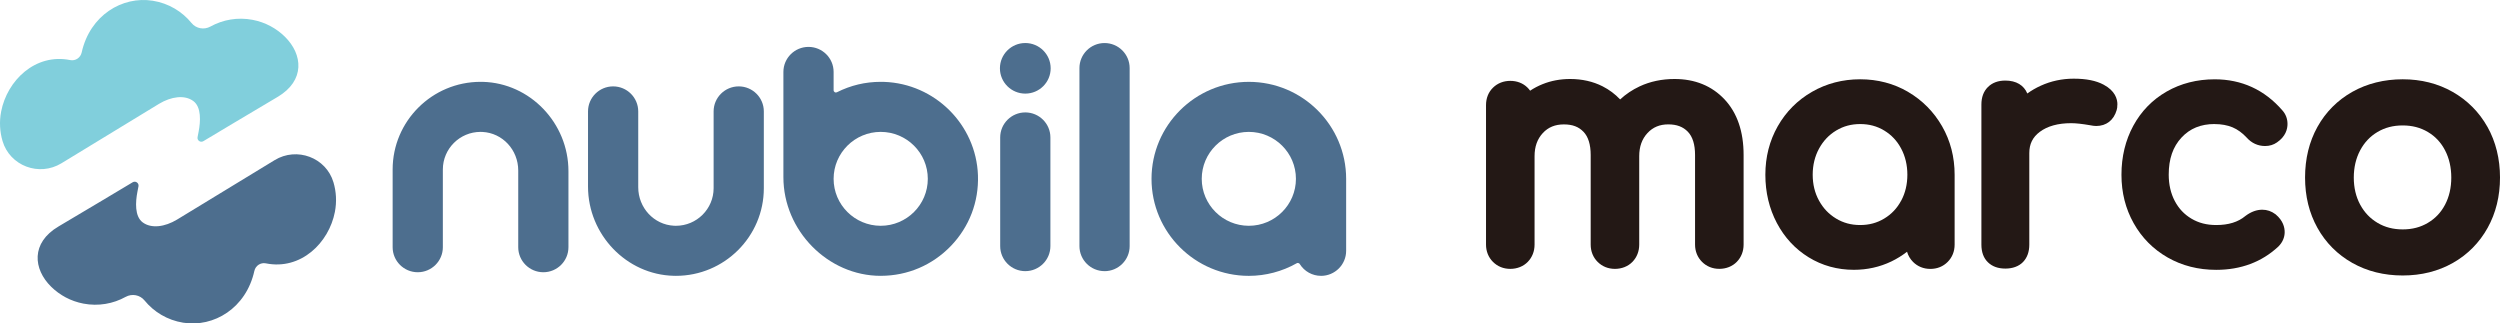
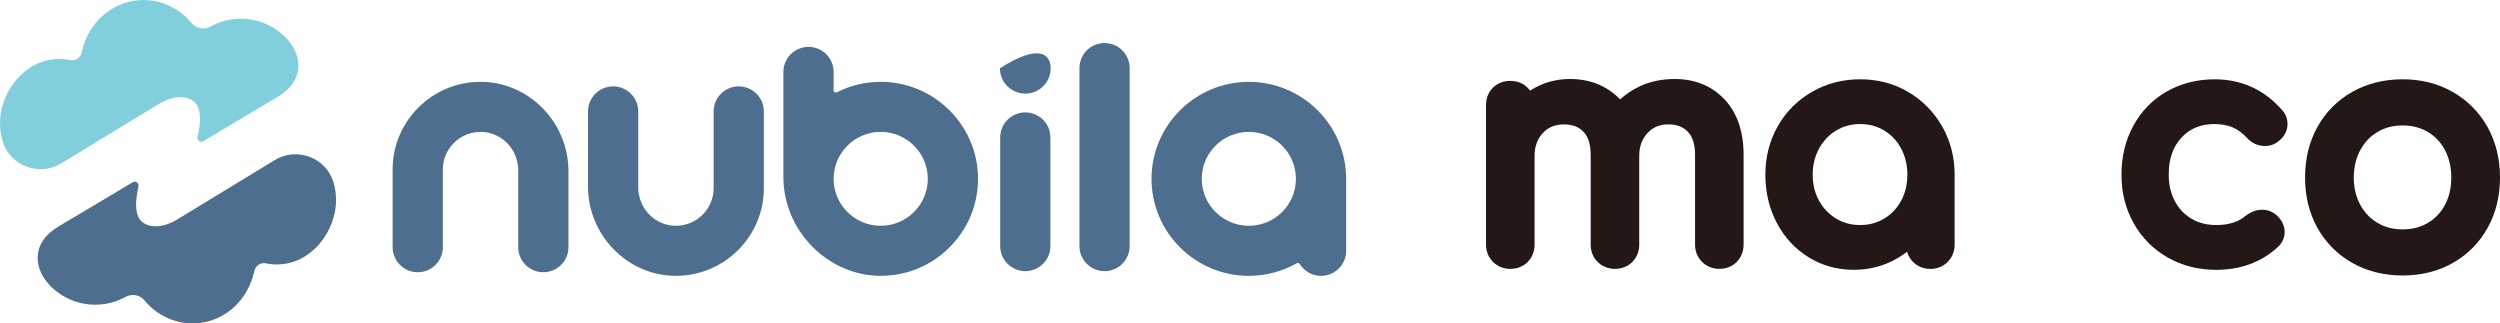
<svg xmlns="http://www.w3.org/2000/svg" width="286" height="37" viewBox="0 0 286 37" fill="none">
  <g clip-path="url(#clip0_432_955)">
    <path d="M9.341 6.01C9.21 6.605 8.629 6.996 8.03 6.873C4.036 6.068 0.813 9.211 0.13 12.764C-0.093 13.927 -0.022 15.077 0.292 16.138C1.135 18.984 4.484 20.229 7.023 18.682L18.194 11.878C19.586 11.039 21.128 10.826 22.117 11.561C23.055 12.256 22.943 13.908 22.724 15.052L22.601 15.689C22.529 16.063 22.933 16.347 23.263 16.151C23.263 16.151 29.613 12.348 31.74 11.099C34.934 9.22 34.641 6.217 32.591 4.2C31.615 3.241 30.352 2.548 28.905 2.27C27.186 1.94 25.49 2.253 24.071 3.038C23.343 3.439 22.433 3.274 21.909 2.631C20.839 1.32 19.301 0.378 17.486 0.086C13.99 -0.478 10.284 1.748 9.343 6.01H9.341Z" fill="#81CFDC" />
    <path d="M29.101 30.99C29.232 30.395 29.814 30.004 30.412 30.127C34.407 30.934 37.629 27.791 38.312 24.238C38.536 23.075 38.465 21.925 38.151 20.864C37.308 18.018 33.958 16.773 31.419 18.32L20.248 25.124C18.857 25.962 17.315 26.175 16.325 25.441C15.388 24.746 15.499 23.094 15.719 21.95L15.842 21.313C15.913 20.939 15.509 20.655 15.18 20.851C15.18 20.851 8.829 24.654 6.702 25.903C3.509 27.782 3.801 30.785 5.851 32.801C6.827 33.761 8.09 34.454 9.538 34.732C11.257 35.062 12.953 34.749 14.371 33.964C15.099 33.563 16.009 33.728 16.533 34.371C17.603 35.682 19.142 36.624 20.957 36.916C24.453 37.48 28.158 35.254 29.099 30.992L29.101 30.99Z" fill="#4D6E8E" />
    <path d="M77.326 31.556C77.245 31.556 77.164 31.556 77.083 31.552C71.672 31.426 67.269 26.843 67.269 21.338V12.745C67.269 11.166 68.557 9.882 70.142 9.882C71.726 9.882 73.014 11.166 73.014 12.745V21.415C73.014 23.775 74.812 25.711 77.108 25.824C77.181 25.828 77.253 25.83 77.326 25.83C79.703 25.83 81.638 23.902 81.638 21.532V12.745C81.638 11.166 82.926 9.882 84.51 9.882C86.094 9.882 87.382 11.166 87.382 12.745V21.532C87.382 27.058 82.872 31.556 77.326 31.556Z" fill="#4D6E8E" />
    <path d="M62.158 31.144C60.574 31.144 59.286 29.86 59.286 28.281V19.504C59.286 17.143 57.488 15.207 55.192 15.094C55.118 15.09 55.047 15.088 54.974 15.088C52.597 15.088 50.662 17.017 50.662 19.387V28.281C50.662 29.86 49.374 31.144 47.79 31.144C46.206 31.144 44.918 29.86 44.918 28.281V19.387C44.918 13.86 49.428 9.362 54.974 9.362C55.055 9.362 55.136 9.362 55.217 9.364C60.628 9.493 65.03 14.073 65.03 19.578V28.281C65.03 29.86 63.743 31.144 62.158 31.144Z" fill="#4D6E8E" />
    <path d="M100.755 31.556C94.72 31.556 89.621 26.389 89.621 20.271V8.228C89.621 6.649 90.909 5.365 92.493 5.365C94.078 5.365 95.365 6.649 95.365 8.228V10.322C95.365 10.412 95.413 10.496 95.49 10.544C95.533 10.569 95.579 10.583 95.627 10.583C95.668 10.583 95.708 10.573 95.745 10.554C97.311 9.763 98.998 9.362 100.753 9.362C100.882 9.362 101.011 9.364 101.14 9.368C106.952 9.566 111.668 14.257 111.878 20.047C111.988 23.08 110.887 25.955 108.775 28.144C106.661 30.336 103.824 31.547 100.784 31.554H100.755V31.556ZM100.753 15.088C97.783 15.088 95.365 17.498 95.365 20.459C95.365 23.42 97.783 25.83 100.753 25.83C103.724 25.83 106.141 23.42 106.141 20.459C106.141 17.498 103.724 15.088 100.753 15.088Z" fill="#4D6E8E" />
    <path d="M151.127 31.556C150.132 31.556 149.221 31.051 148.692 30.205C148.642 30.127 148.557 30.082 148.47 30.082C148.426 30.082 148.382 30.094 148.341 30.117C146.674 31.059 144.782 31.558 142.867 31.558C136.728 31.558 131.734 26.58 131.734 20.461C131.734 14.342 136.728 9.364 142.867 9.364C149.005 9.364 153.999 14.342 153.999 20.461C153.999 20.473 153.999 20.484 154.001 20.496H153.999V28.695C153.999 30.274 152.711 31.558 151.127 31.558V31.556ZM142.867 15.088C139.896 15.088 137.479 17.498 137.479 20.459C137.479 23.42 139.896 25.83 142.867 25.83C145.837 25.83 148.255 23.42 148.255 20.459C148.255 17.498 145.837 15.088 142.867 15.088Z" fill="#4D6E8E" />
    <path d="M117.294 31.019C115.71 31.019 114.422 29.735 114.422 28.156V15.723C114.422 14.144 115.71 12.86 117.294 12.86C118.878 12.86 120.166 14.144 120.166 15.723V28.156C120.166 29.735 118.878 31.019 117.294 31.019Z" fill="#4D6E8E" />
    <path d="M126.36 31.019C124.776 31.019 123.488 29.735 123.488 28.156V7.787C123.488 6.208 124.776 4.924 126.36 4.924C127.945 4.924 129.232 6.208 129.232 7.787V28.158C129.232 29.737 127.945 31.021 126.36 31.021V31.019Z" fill="#4D6E8E" />
-     <path d="M117.294 10.709C115.694 10.709 114.391 9.412 114.391 7.816C114.391 6.219 115.692 4.922 117.294 4.922C118.895 4.922 120.196 6.219 120.196 7.816C120.196 9.412 118.895 10.709 117.294 10.709Z" fill="#4D6E8E" />
+     <path d="M117.294 10.709C115.694 10.709 114.391 9.412 114.391 7.816C118.895 4.922 120.196 6.219 120.196 7.816C120.196 9.412 118.895 10.709 117.294 10.709Z" fill="#4D6E8E" />
  </g>
  <g clip-path="url(#clip1_432_955)">
    <path d="M191.565 9.037C190.117 9.037 188.775 9.321 187.577 9.88C186.741 10.271 185.992 10.773 185.343 11.375C184.767 10.763 184.095 10.261 183.332 9.873C182.235 9.318 180.987 9.037 179.625 9.037C178.504 9.037 177.444 9.234 176.474 9.626C175.965 9.83 175.487 10.081 175.045 10.375C174.951 10.241 174.844 10.117 174.724 10C174.215 9.508 173.54 9.251 172.777 9.251C172.014 9.251 171.328 9.515 170.81 10.02C170.281 10.529 170 11.225 170 12.028V27.983C170 28.755 170.278 29.441 170.796 29.96C171.318 30.482 172.001 30.759 172.777 30.759C173.553 30.759 174.276 30.478 174.784 29.95C175.286 29.431 175.554 28.749 175.554 27.983V17.872C175.554 16.772 175.865 15.905 176.5 15.219C177.119 14.553 177.906 14.232 178.906 14.232C179.906 14.232 180.599 14.507 181.147 15.072C181.696 15.637 181.974 16.534 181.974 17.729V27.983C181.974 28.755 182.248 29.441 182.77 29.96C183.292 30.482 183.974 30.759 184.75 30.759C185.527 30.759 186.249 30.478 186.758 29.95C187.26 29.431 187.527 28.749 187.527 27.983V17.872C187.527 16.772 187.838 15.905 188.474 15.219C189.093 14.553 189.869 14.229 190.846 14.229C191.823 14.229 192.539 14.503 193.088 15.069C193.636 15.634 193.914 16.531 193.914 17.725V27.979C193.914 28.752 194.192 29.438 194.71 29.956C195.232 30.478 195.915 30.756 196.691 30.756C197.467 30.756 198.19 30.475 198.698 29.946C199.2 29.428 199.468 28.745 199.468 27.979V17.725C199.468 15.049 198.735 12.914 197.293 11.375C195.834 9.823 193.907 9.037 191.565 9.037Z" fill="#231815" />
    <path d="M218.283 10.509C216.647 9.555 214.804 9.07 212.803 9.07C210.803 9.07 208.949 9.552 207.293 10.505C205.634 11.459 204.316 12.784 203.372 14.447C202.432 16.102 201.957 17.966 201.957 19.987C201.957 22.007 202.399 23.854 203.268 25.503C204.145 27.166 205.369 28.488 206.908 29.434C208.451 30.385 210.194 30.866 212.084 30.866C213.606 30.866 215.048 30.545 216.366 29.913C217.012 29.602 217.611 29.23 218.166 28.799C218.293 29.241 218.524 29.632 218.852 29.963C219.374 30.485 220.056 30.763 220.833 30.763C221.609 30.763 222.291 30.488 222.81 29.966C223.332 29.445 223.609 28.759 223.609 27.986V19.99C223.609 17.966 223.128 16.102 222.174 14.443C221.221 12.787 219.913 11.466 218.28 10.512L218.283 10.509ZM217.49 22.961C217.019 23.834 216.386 24.503 215.557 25.002C214.734 25.5 213.83 25.744 212.803 25.744C211.776 25.744 210.873 25.5 210.05 25.002C209.217 24.5 208.578 23.827 208.096 22.951C207.614 22.081 207.373 21.084 207.373 19.987C207.373 18.889 207.618 17.882 208.099 16.999C208.585 16.113 209.224 15.437 210.053 14.935C210.88 14.436 211.78 14.192 212.807 14.192C213.834 14.192 214.737 14.436 215.56 14.935C216.386 15.437 217.019 16.109 217.49 16.992C217.962 17.876 218.203 18.886 218.203 19.987C218.203 21.087 217.965 22.088 217.494 22.961H217.49Z" fill="#231815" />
    <path d="M253.354 14.195C254.13 14.195 254.82 14.323 255.405 14.567C255.984 14.811 256.532 15.213 257.021 15.741C257.58 16.37 258.309 16.705 259.129 16.705C259.637 16.705 260.099 16.564 260.487 16.29C261.481 15.611 261.691 14.768 261.691 14.179C261.691 13.59 261.484 13.045 261.102 12.627C259.058 10.268 256.452 9.073 253.358 9.073C251.337 9.073 249.487 9.545 247.868 10.472C246.238 11.405 244.954 12.723 244.047 14.393C243.15 16.046 242.695 17.929 242.695 19.99C242.695 22.051 243.164 23.874 244.087 25.527C245.017 27.19 246.325 28.511 247.975 29.454C249.617 30.395 251.491 30.87 253.535 30.87C256.352 30.87 258.741 29.976 260.634 28.213L260.658 28.19C261.119 27.728 261.367 27.16 261.367 26.551C261.367 26.022 261.189 25.246 260.35 24.537L260.306 24.503C259.851 24.162 259.349 23.991 258.804 23.991C258.168 23.991 257.533 24.222 256.914 24.677L256.87 24.711C256.034 25.406 254.943 25.744 253.535 25.744C252.454 25.744 251.528 25.507 250.701 25.015C249.878 24.526 249.256 23.867 248.798 23.001C248.336 22.128 248.102 21.114 248.102 19.983C248.102 18.183 248.58 16.795 249.567 15.735C250.537 14.694 251.775 14.189 253.354 14.189V14.195Z" fill="#231815" />
-     <path d="M242.232 11.957C242.232 11.305 241.958 10.382 240.653 9.686C239.79 9.224 238.669 9 237.23 9C235.906 9 234.638 9.271 233.467 9.803C232.915 10.054 232.399 10.352 231.924 10.696C231.533 9.753 230.653 9.217 229.412 9.217C228.579 9.217 227.91 9.468 227.415 9.96C226.919 10.455 226.672 11.124 226.672 11.957V27.986C226.672 28.849 226.926 29.532 227.428 30.013C227.92 30.488 228.586 30.726 229.412 30.726C230.238 30.726 230.958 30.472 231.439 29.97C231.911 29.478 232.152 28.809 232.152 27.986V17.518C232.152 16.471 232.533 15.698 233.35 15.085C234.229 14.427 235.437 14.092 236.939 14.092C237.478 14.092 238.207 14.172 239.08 14.323C239.385 14.386 239.616 14.413 239.806 14.413C240.964 14.413 241.817 13.747 242.148 12.59C242.202 12.419 242.225 12.225 242.225 11.961L242.232 11.957Z" fill="#231815" />
    <path d="M284.565 14.517C283.609 12.817 282.267 11.469 280.577 10.509C278.898 9.555 276.978 9.07 274.87 9.07C272.762 9.07 270.802 9.552 269.109 10.505C267.406 11.466 266.061 12.817 265.114 14.52C264.174 16.21 263.699 18.16 263.699 20.311C263.699 22.462 264.174 24.376 265.114 26.066C266.061 27.768 267.406 29.12 269.109 30.08C270.802 31.034 272.739 31.515 274.87 31.515C277.001 31.515 278.935 31.03 280.614 30.077C282.304 29.117 283.639 27.768 284.585 26.066C285.526 24.376 286.001 22.439 286.001 20.311C286.001 18.183 285.516 16.206 284.565 14.513V14.517ZM277.75 25.494C276.901 25.999 275.957 26.243 274.87 26.243C273.783 26.243 272.839 25.999 271.989 25.494C271.14 24.988 270.491 24.309 270.006 23.413C269.52 22.516 269.273 21.476 269.273 20.315C269.273 19.154 269.52 18.103 270.006 17.193C270.491 16.287 271.14 15.601 271.986 15.099C272.836 14.594 273.779 14.35 274.867 14.35C275.954 14.35 276.897 14.594 277.747 15.099C278.594 15.601 279.233 16.283 279.708 17.186C280.186 18.1 280.427 19.154 280.427 20.315C280.427 21.476 280.186 22.523 279.711 23.423C279.239 24.316 278.597 24.992 277.75 25.494Z" fill="#231815" />
  </g>
  <defs>
    <clipPath id="clip0_432_955">
      <rect width="154" height="37" fill="white" />
    </clipPath>
    <clipPath id="clip1_432_955">
      <rect width="116" height="22.519" fill="white" transform="translate(170 9)" />
    </clipPath>
  </defs>
</svg>